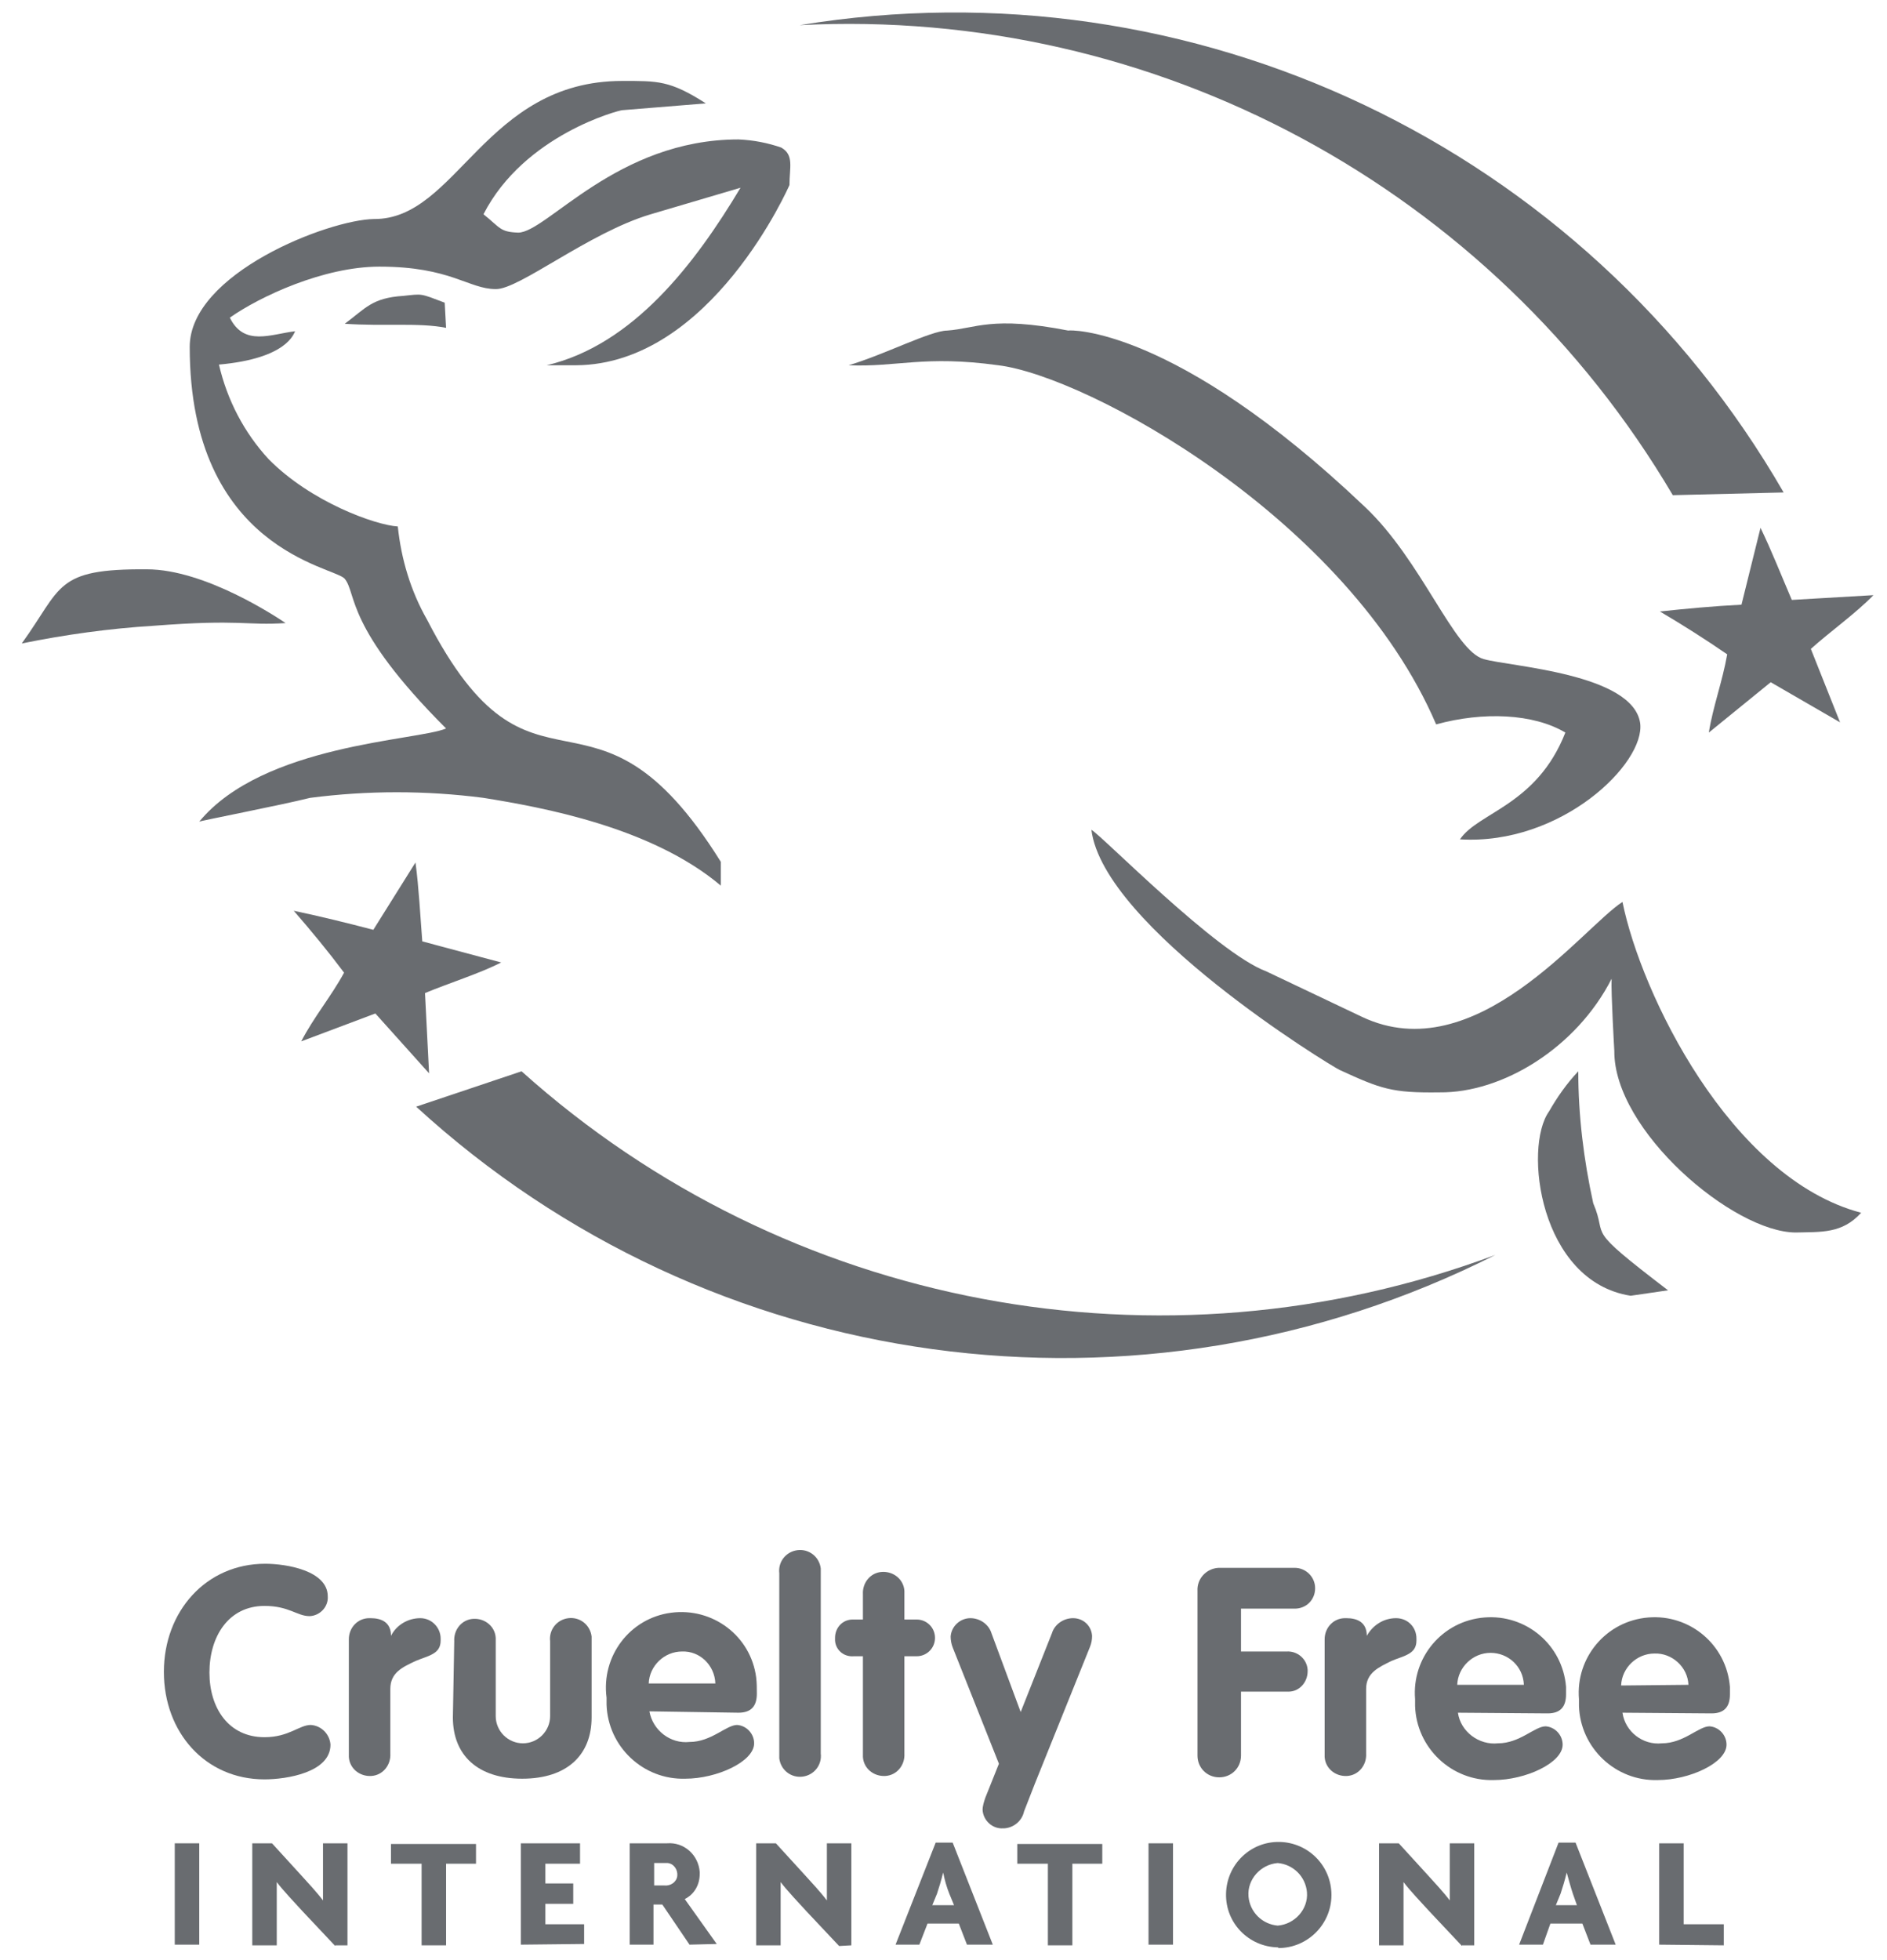
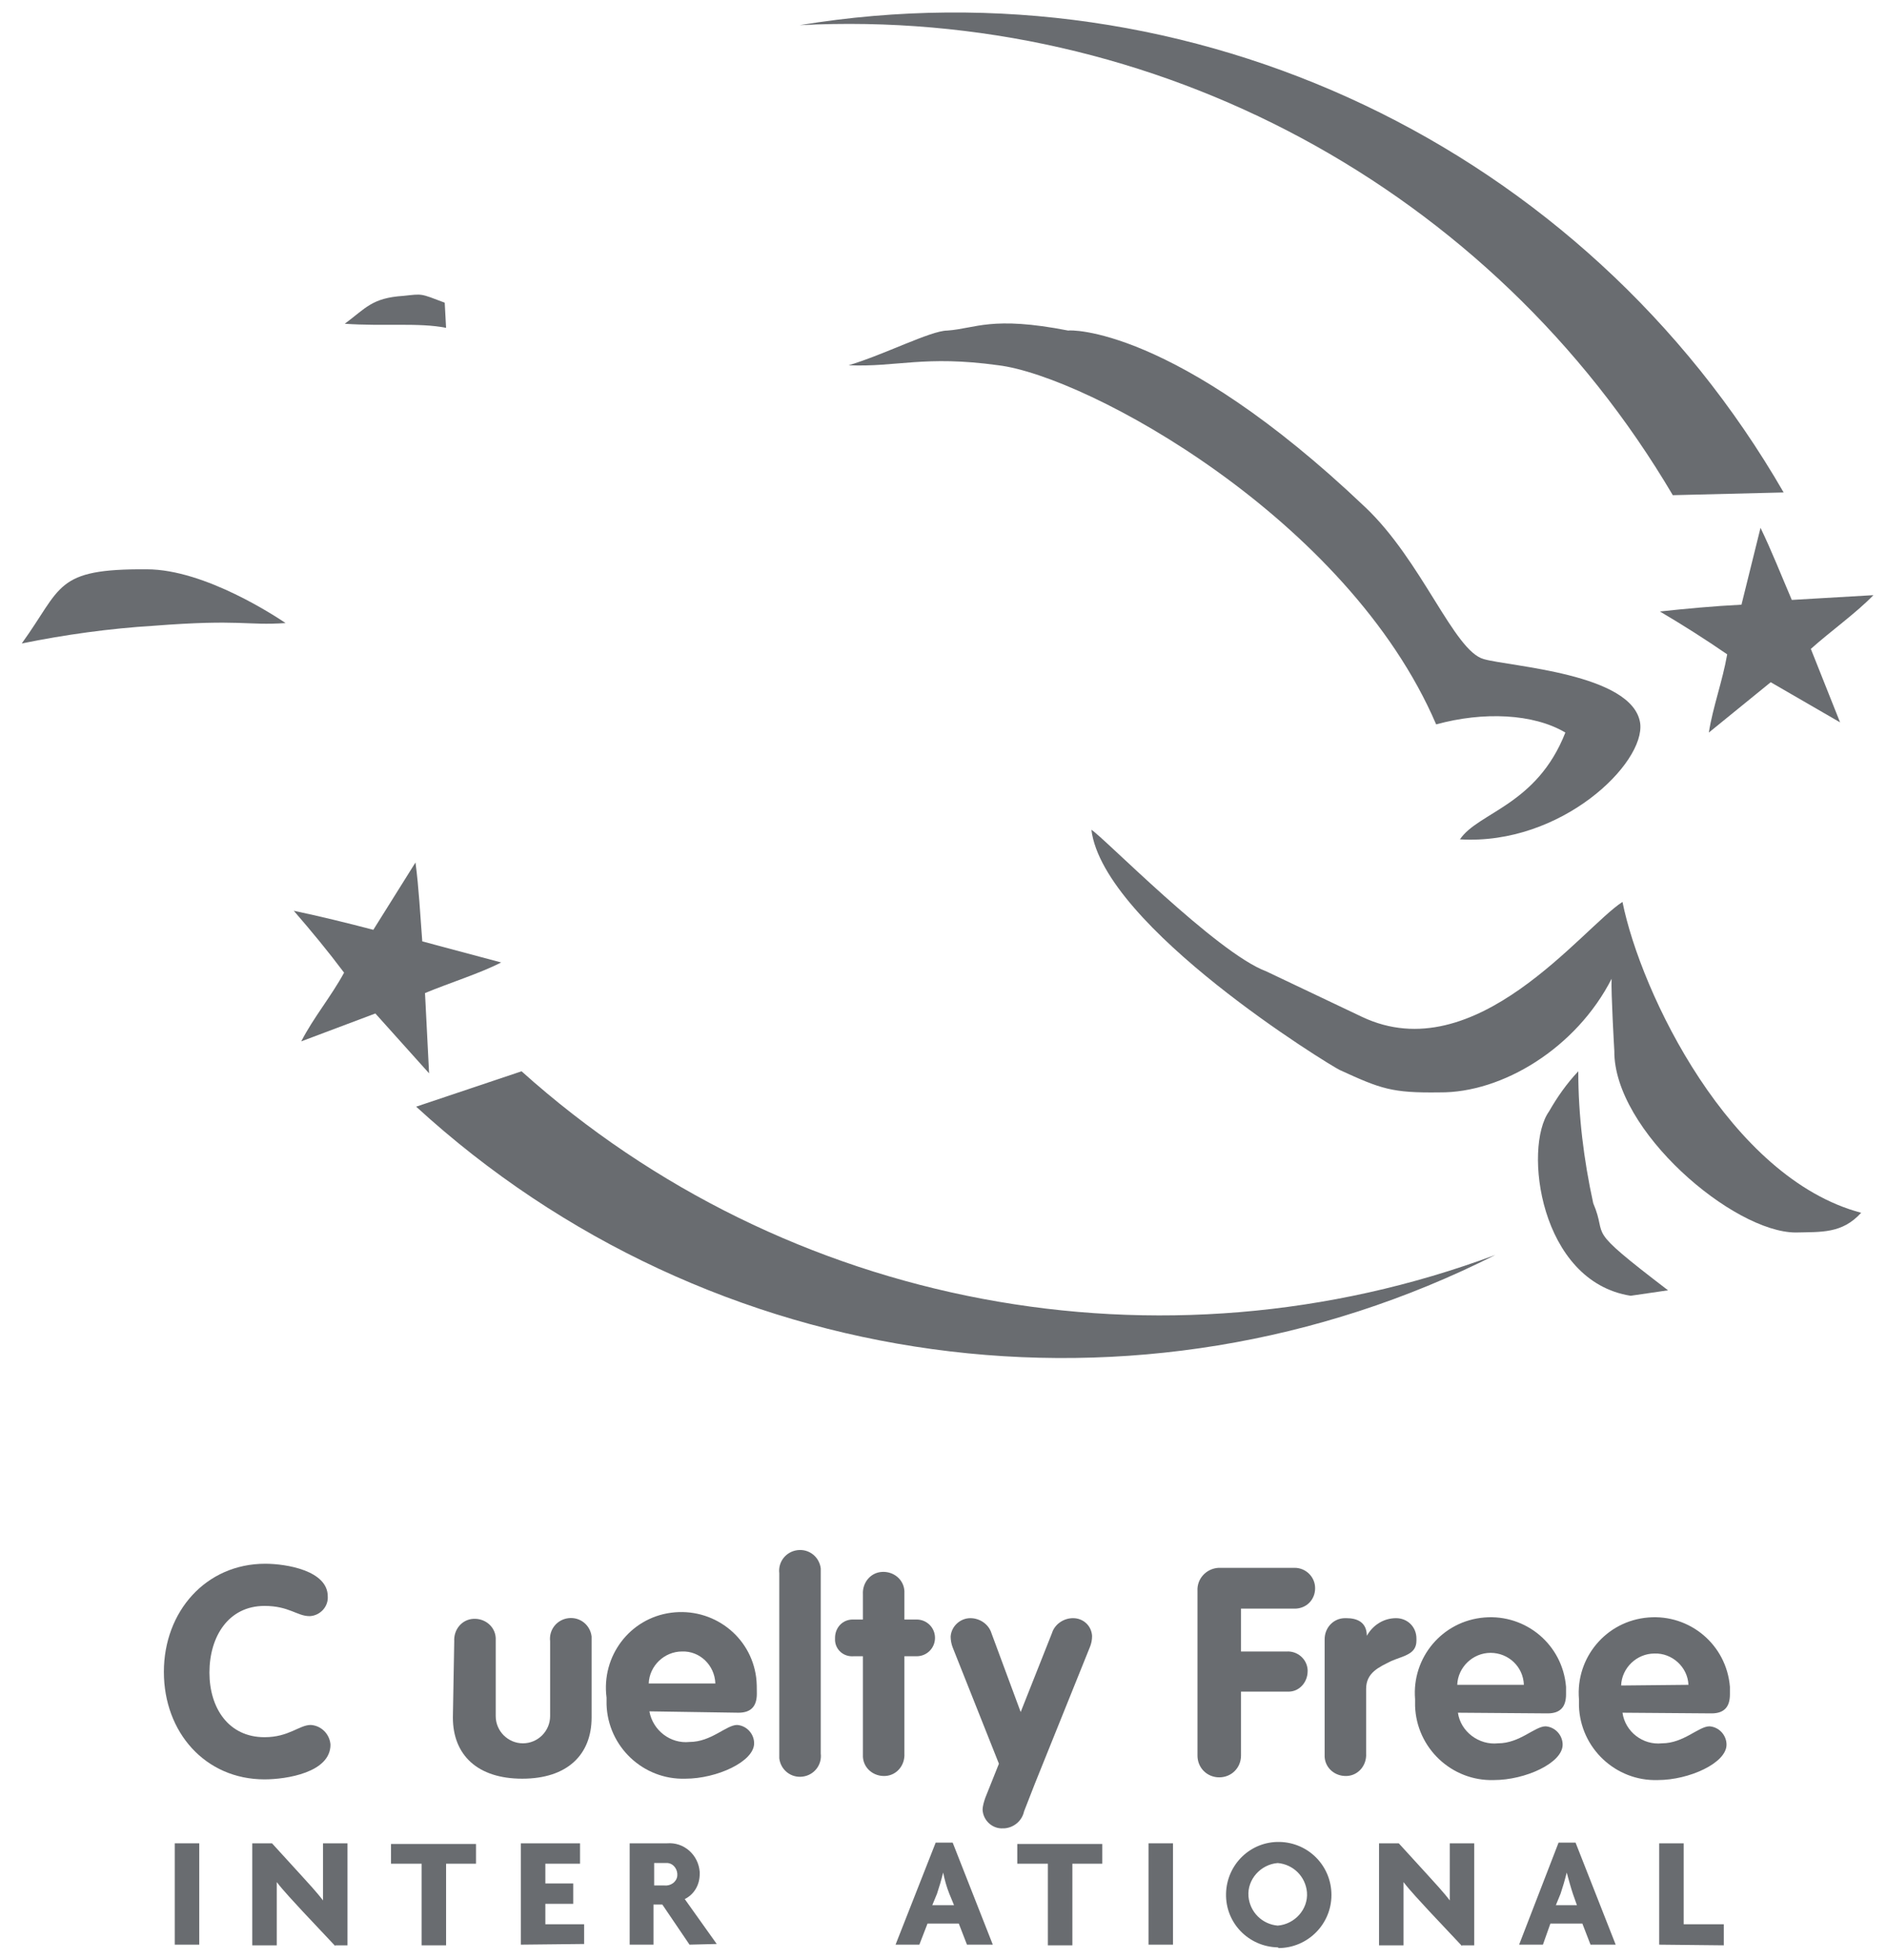
<svg xmlns="http://www.w3.org/2000/svg" version="1.1" id="Layer_1" x="0px" y="0px" viewBox="0 0 277.5 288.2" style="enable-background:new 0 0 277.5 288.2;" xml:space="preserve">
  <style type="text/css">
	.st0{fill:#696C70;}
</style>
  <title>crueltyfree</title>
  <path class="st0" d="M246,72.8l16.3-0.4C233,21.6,175.4-5.8,117.6,3.7C169.9,1,219.4,27.7,246,72.8" />
  <path class="st0" d="M76.7,157.5l-15.5,5.2c43.2,39.6,106.4,48.2,158.7,21.8C170.8,202.8,115.6,192.4,76.7,157.5" />
  <path class="st0" d="M139.3,48.6c4.2-0.3,6.5-2.2,17.8,0c0-0.1,15.5-0.8,43.6,25.9c8.4,7.9,13.1,21.2,17.5,22.4  c3.8,1.1,21.9,2.1,23,9.4c0.8,5.9-11.6,18-26.5,17.1c2.7-4,11.3-5,15.5-15.7c-4.7-2.8-12.1-3.1-19-1.2c-13-30.3-51.3-51.2-64.4-52.8  c-10.9-1.5-14.9,0.3-22,0C129.9,52.2,136.9,48.6,139.3,48.6" />
-   <path class="st0" d="M91.5,11.9c5.2,0,7-0.1,12.3,3.3l-12.3,1c-0.4,0-14.4,3.6-20.4,15.3c2.5,2,2.4,2.6,5.1,2.7  c4.2,0,14.5-13.7,32.4-13.7c2.2,0.1,4.3,0.5,6.3,1.2c1.9,1.1,1.2,2.9,1.2,5.5c0,0-11.5,26.4-31.4,26.5h-4.3  c12.7-3,21.8-14.9,28.5-26.1l-13.2,3.9c-9.1,2.7-19.4,11.1-22.8,11c-4,0-6.6-3.3-17.1-3.3c-8.2,0-17.6,4.4-22,7.5  c2.1,4.3,6.1,2.4,9.6,2c-0.2,0.3-1.1,4-11.2,4.9c1.2,5.2,3.7,10,7.3,13.9c6.2,6.3,15.7,9.7,19,9.9c0.5,4.8,1.9,9.5,4.3,13.7  c15.7,30.5,24.3,5.3,43.2,35.6v3.5c-10.2-8.6-26.2-11.5-34.9-12.9c-8.5-1.1-17-1.1-25.5,0c-4.4,1.1-16.3,3.4-16.3,3.5  c9.4-11.4,32.1-11.9,36.3-13.7c-14.9-14.9-13.1-19.8-14.9-22c-1.4-1.8-22.8-4.2-22.8-34.1c0-10.8,20.4-18.7,27.1-18.8  C67.2,32.3,71.3,11.9,91.5,11.9" />
  <path class="st0" d="M59.3,43.5c2.9-0.3,2.4-0.4,6.1,1l0.2,3.7c-4-0.8-9.2-0.2-14.9-0.6C53.8,45.3,54.7,43.8,59.3,43.5" />
  <path class="st0" d="M21.6,83.7c8.6,0,19.2,7.1,20.4,7.9C36.2,92,35.5,91,22.6,92c-6.5,0.4-13,1.3-19.4,2.6  C9.2,86.3,8,83.6,21.6,83.7" />
  <path class="st0" d="M186.2,142.8l14.1,6.7c16.7,7.9,32.4-13.1,38.3-16.9c2.7,13.4,15.8,40.6,35.1,45.7c-2.8,3.1-5.9,2.8-9.6,2.9  c-9.2,0-26.8-15-26.7-26.7c0,0-0.5-8.6-0.4-10.6c-5.2,10.2-16.1,16.8-25.3,16.7c-7,0.1-8.6-0.5-14.7-3.3c-1.3-0.6-34.7-21-36.5-35.3  C162,122.8,178.9,140.1,186.2,142.8" />
  <path class="st0" d="M245.3,189.7l-5.5,0.8c-13.4-2.1-15.8-21.8-12-27.1c1.2-2.1,2.6-4.1,4.3-5.9c0,6.5,0.8,13,2.2,19.4  C236.6,182.3,232.6,180,245.3,189.7" />
  <path class="st0" d="M62.5,146c3.6-1.5,8.1-2.9,11.2-4.5l-11.6-3.1c-0.3-3.8-0.5-7.9-1-11.6l-6.2,9.9c-3.8-1-7.9-2-11.7-2.8  c2.6,3,5,5.9,7.4,9.1c-1.9,3.5-4.5,6.6-6.3,10.1l10.9-4.1l7.9,8.8" />
  <path class="st0" d="M266.3,95.4c2.9-2.6,6.7-5.3,9.2-7.9l-12,0.7c-1.5-3.5-3-7.3-4.6-10.6l-2.8,11.3c-4,0.2-8.3,0.6-12,1  c3.4,2,6.7,4.1,9.9,6.3c-0.7,4-2.1,7.7-2.7,11.5l9.1-7.4l10.2,5.9" />
  <path class="st0" d="M39,229.9c3.1,0,9.2,1,9.2,4.8c0.1,1.5-1.1,2.8-2.6,2.9c0,0-0.1,0-0.1,0c-1.8,0-3-1.5-6.6-1.5  c-5.3,0-8.1,4.5-8.1,9.8c0,5.2,2.8,9.5,8.1,9.5c3.6,0,5.1-1.8,6.8-1.8c1.6,0.1,2.8,1.4,2.9,2.9c0,4.1-6.5,5.1-9.7,5.1  c-8.7,0-14.8-6.9-14.8-15.8S30.3,229.9,39,229.9z" />
-   <path class="st0" d="M51.3,241c0-1.7,1.3-3.1,3-3.1c0.1,0,0.1,0,0.2,0c1.6,0,3,0.6,3,2.6l0,0c0.8-1.6,2.5-2.6,4.3-2.6  c1.7,0,3,1.4,3,3c0,0.1,0,0.2,0,0.3c0,2-1.8,2.2-3.7,3c-1.9,0.9-3.7,1.7-3.7,4.1v9.5c0.1,1.7-1.1,3.2-2.8,3.3  c-1.7,0.1-3.2-1.1-3.3-2.8c0-0.2,0-0.3,0-0.5L51.3,241z" />
  <path class="st0" d="M66.8,241.3c-0.1-1.7,1.1-3.2,2.8-3.3c1.7-0.1,3.2,1.1,3.3,2.8c0,0.2,0,0.3,0,0.5v11c0,2.2,1.8,4,4,4s4-1.8,4-4  v-11c-0.2-1.7,1-3.2,2.7-3.4c1.7-0.2,3.2,1,3.4,2.7c0,0.2,0,0.5,0,0.7v11.2c0,5.5-3.6,9-10.2,9s-10.2-3.5-10.2-9L66.8,241.3z" />
  <path class="st0" d="M95.5,251.6c0.5,2.8,3.1,4.8,5.9,4.5c3.2,0,5.4-2.5,7-2.5c1.4,0.1,2.5,1.3,2.5,2.7c0,2.7-5.5,5.2-10.1,5.2  c-6.2,0.2-11.4-4.7-11.6-10.9c0-0.3,0-0.6,0-1c-0.8-6.1,3.4-11.7,9.5-12.5c6.1-0.8,11.7,3.4,12.5,9.5c0.1,0.8,0.1,1.6,0.1,2.4  c0,1.8-0.8,2.8-2.7,2.8L95.5,251.6z M105.2,247.5c-0.1-2.7-2.3-4.8-4.9-4.7c-2.6,0-4.8,2.1-4.9,4.7H105.2z" />
  <path class="st0" d="M114.6,231.3c-0.2-1.7,1-3.2,2.7-3.4c1.7-0.2,3.2,1,3.4,2.7c0,0.2,0,0.5,0,0.7v26.5c0.2,1.7-1,3.2-2.7,3.4  c-1.7,0.2-3.2-1-3.4-2.7c0-0.2,0-0.5,0-0.7V231.3z" />
  <path class="st0" d="M126.9,243.5h-1.4c-1.4,0.1-2.6-0.9-2.7-2.3c0-0.1,0-0.3,0-0.4c0-1.5,1.1-2.7,2.6-2.7c0,0,0.1,0,0.1,0h1.4v-3.7  c-0.1-1.7,1.1-3.2,2.8-3.3c1.7-0.1,3.2,1.1,3.3,2.8c0,0.2,0,0.3,0,0.5v3.7h1.8c1.5,0,2.7,1.2,2.7,2.7c0,1.5-1.2,2.7-2.7,2.7  c0,0,0,0,0,0h-1.8v14.3c0.1,1.7-1.1,3.2-2.8,3.3c-1.7,0.1-3.2-1.1-3.3-2.8c0-0.2,0-0.3,0-0.5V243.5z" />
  <path class="st0" d="M176.1,233.9c-0.1-1.8,1.3-3.3,3.1-3.4c0.1,0,0.2,0,0.2,0h11c1.6,0,3,1.3,3,3s-1.3,3-3,3h-7.9v6.3h6.7  c1.6-0.1,3,1.1,3.1,2.7c0,0.1,0,0.2,0,0.2c0,1.6-1.2,3-2.8,3c-0.1,0-0.2,0-0.3,0h-6.7v9.4c0,1.8-1.4,3.2-3.2,3.2  c-1.8,0-3.2-1.4-3.2-3.2L176.1,233.9z" />
  <path class="st0" d="M194.8,241c0-1.7,1.3-3.1,3-3.1c0.1,0,0.1,0,0.2,0c1.6,0,3,0.6,3,2.6l0,0c0.9-1.6,2.5-2.6,4.3-2.6  c1.7,0,3,1.3,3,3c0,0.1,0,0.2,0,0.3c0,2-1.8,2.2-3.7,3c-1.8,0.9-3.7,1.7-3.7,4.1v9.5c0.1,1.7-1.1,3.2-2.8,3.3  c-1.7,0.1-3.2-1.1-3.3-2.8c0-0.2,0-0.3,0-0.5L194.8,241z" />
  <path class="st0" d="M214.4,251.8c0.4,2.8,3.1,4.8,5.9,4.5c3.2,0,5.4-2.5,7-2.5c1.4,0.1,2.5,1.3,2.5,2.7c0,2.7-5.5,5.2-10.1,5.2  c-6.2,0.2-11.4-4.7-11.6-10.9c0-0.3,0-0.6,0-1c-0.5-6.1,4-11.5,10.2-12c6.1-0.5,11.5,4,12,10.2c0,0.4,0,0.7,0,1.1  c0,1.8-0.8,2.8-2.7,2.8L214.4,251.8z M224.1,247.7c-0.1-2.7-2.3-4.7-4.9-4.7c-2.6,0-4.8,2.1-4.9,4.7H224.1z" />
  <path class="st0" d="M238.6,251.8c0.4,2.8,3,4.8,5.8,4.5c3.2,0,5.4-2.5,7-2.5c1.4,0.1,2.5,1.3,2.5,2.7c0,2.7-5.5,5.2-10.1,5.2  c-6.2,0.2-11.4-4.7-11.6-10.9c0-0.3,0-0.6,0-1c-0.5-6.1,4-11.5,10.2-12c6.1-0.5,11.5,4,12,10.2c0,0.4,0,0.7,0,1.1  c0,1.8-0.8,2.8-2.7,2.8L238.6,251.8z M248.3,247.7c-0.1-2.6-2.4-4.7-5-4.6c-2.6,0-4.8,2.1-4.9,4.7L248.3,247.7z" />
  <path class="st0" d="M157.8,237.9c-1.4,0-2.7,0.9-3.1,2.2l-4.6,11.6l-4.3-11.6c-0.4-1.3-1.7-2.2-3.1-2.2c-1.5,0-2.8,1.2-2.9,2.7  c0,0.5,0.1,1.1,0.3,1.6l6.8,17.1l-1.2,3l0,0l-0.8,2c-0.2,0.6-0.4,1.2-0.4,1.8c0.1,1.6,1.5,2.8,3,2.7c0.1,0,0.1,0,0.2,0  c1.4-0.1,2.6-1.1,2.9-2.5l1.6-4.1l0,0l8.1-20.1c0.2-0.5,0.3-1,0.3-1.6C160.5,239,159.3,237.9,157.8,237.9z" />
  <path class="st0" d="M25.7,285.9v-14.9h3.6v14.9H25.7z" />
  <path class="st0" d="M49.3,286.1l-4.8-5.1c-1.1-1.2-2.9-3.1-3.8-4.3l0,0c0,1.1,0,1.8,0,2.7v6.6h-3.6V271H40l4.2,4.6  c1,1.1,2.4,2.6,3.3,3.8l0,0c0-0.9,0-1.8,0-2.6v-5.8h3.6v15H49.3z" />
  <path class="st0" d="M65.6,274v12H62v-12h-4.5v-2.9h12.5v2.9L65.6,274z" />
  <path class="st0" d="M76.6,285.9v-14.9h8.7v3h-5.1v2.9h4.1v3h-4.1v3h5.7v2.9L76.6,285.9z" />
  <path class="st0" d="M101.4,285.9l-4-5.9h-1.3v5.9h-3.5v-14.9h5.5c2.5-0.2,4.6,1.7,4.8,4.2c0,0.1,0,0.2,0,0.3c0,1.6-0.8,3-2.2,3.7  l4.7,6.6L101.4,285.9z M97.7,273.9h-1.5v3.3h1.5c0.9,0.1,1.8-0.5,1.9-1.4c0.1-0.9-0.5-1.8-1.4-1.9C98,273.9,97.8,273.9,97.7,273.9z" />
-   <path class="st0" d="M123.4,286.1l-4.8-5.1c-1.1-1.2-2.9-3.1-3.8-4.3l0,0c0,1.1,0,1.8,0,2.7v6.6h-3.6V271h2.9l4.2,4.6  c1,1.1,2.4,2.6,3.3,3.8l0,0c0-0.9,0-1.8,0-2.6v-5.8h3.6v15L123.4,286.1z" />
  <path class="st0" d="M142.2,285.9l-1.2-3.1h-4.6l-1.2,3.1h-3.5l5.9-15h2.5l5.9,15H142.2z M139.6,278.4c-0.4-1-0.7-2.1-0.9-3.1l0,0  c-0.3,1.2-0.6,2.2-0.9,3.1l-0.7,1.7h3.2L139.6,278.4z" />
  <path class="st0" d="M157.7,274v12h-3.6v-12h-4.5v-2.9h12.5v2.9L157.7,274z" />
  <path class="st0" d="M168.9,285.9v-14.9h3.6v14.9H168.9z" />
  <path class="st0" d="M187.9,286.3c-4.3-0.1-7.7-3.6-7.6-7.9c0.1-4.3,3.6-7.7,7.9-7.6c4.2,0.1,7.6,3.5,7.6,7.8c0,4.3-3.5,7.8-7.8,7.8  C188,286.3,187.9,286.3,187.9,286.3z M187.9,273.9c-2.5,0.2-4.5,2.4-4.3,4.9c0.2,2.3,2,4.1,4.3,4.3c2.5-0.2,4.5-2.4,4.3-4.9  C192,275.9,190.2,274.1,187.9,273.9z" />
  <path class="st0" d="M215,286.1l-4.8-5.1c-1.1-1.2-2.9-3.1-3.8-4.3l0,0c0,1.1,0,1.8,0,2.7v6.6h-3.6V271h2.9l4.2,4.6  c1,1.1,2.4,2.6,3.3,3.8l0,0c0-0.9,0-1.8,0-2.6v-5.8h3.6v15H215z" />
  <path class="st0" d="M233.9,285.9l-1.2-3.1H228l-1.1,3.1h-3.5l5.8-15h2.5l5.9,15H233.9z M231.3,278.4c-0.3-0.9-0.6-2-0.9-3.1l0,0  c-0.3,1.2-0.6,2.2-0.9,3.1l-0.7,1.7h3.1L231.3,278.4z" />
  <path class="st0" d="M244,285.9v-14.9h3.6v11.9h5.9v3.1L244,285.9z" />
</svg>